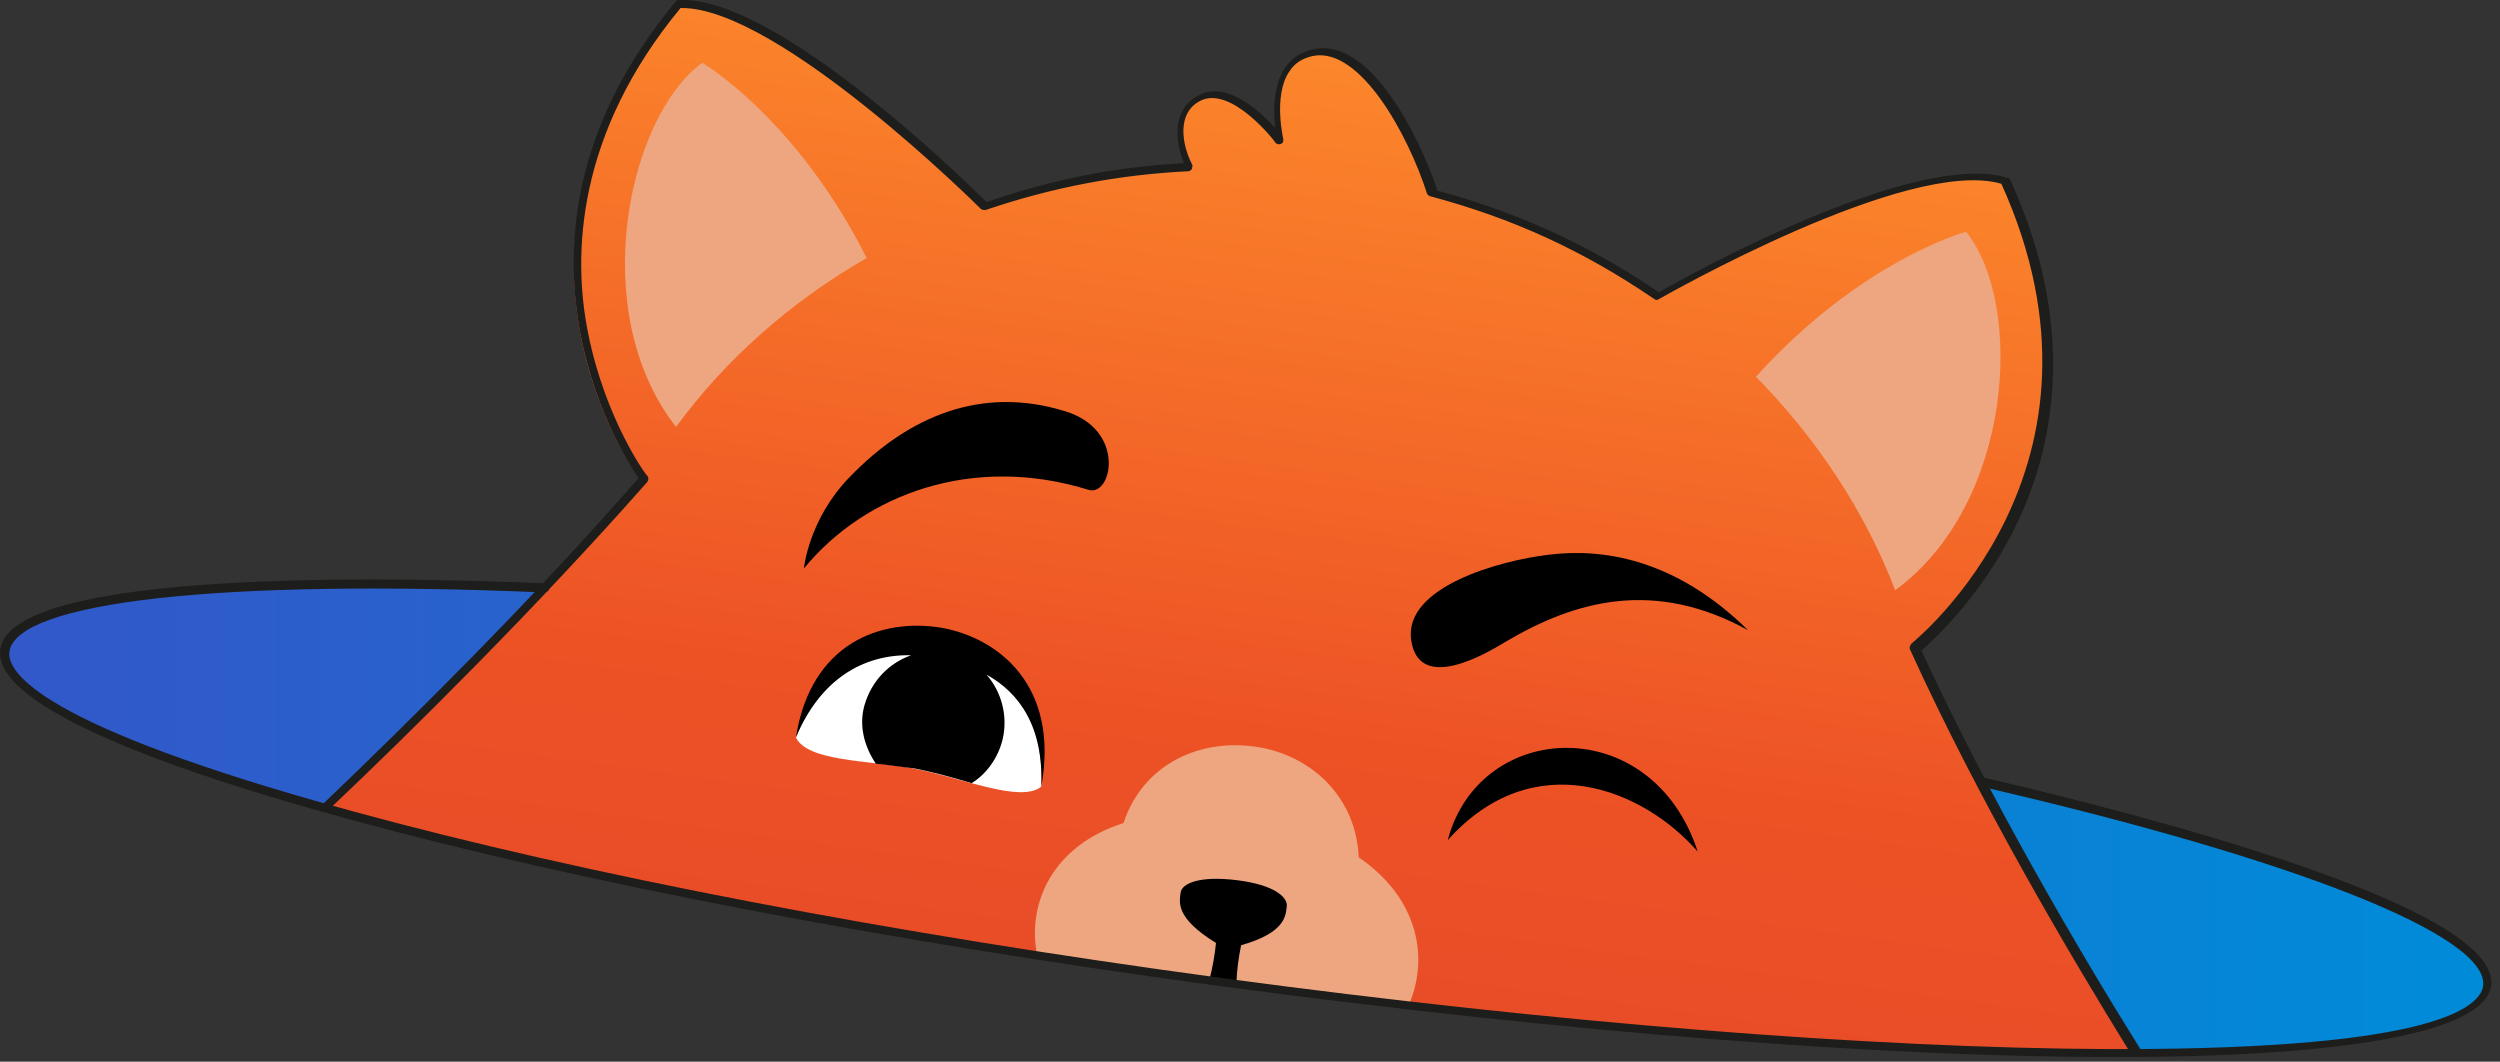
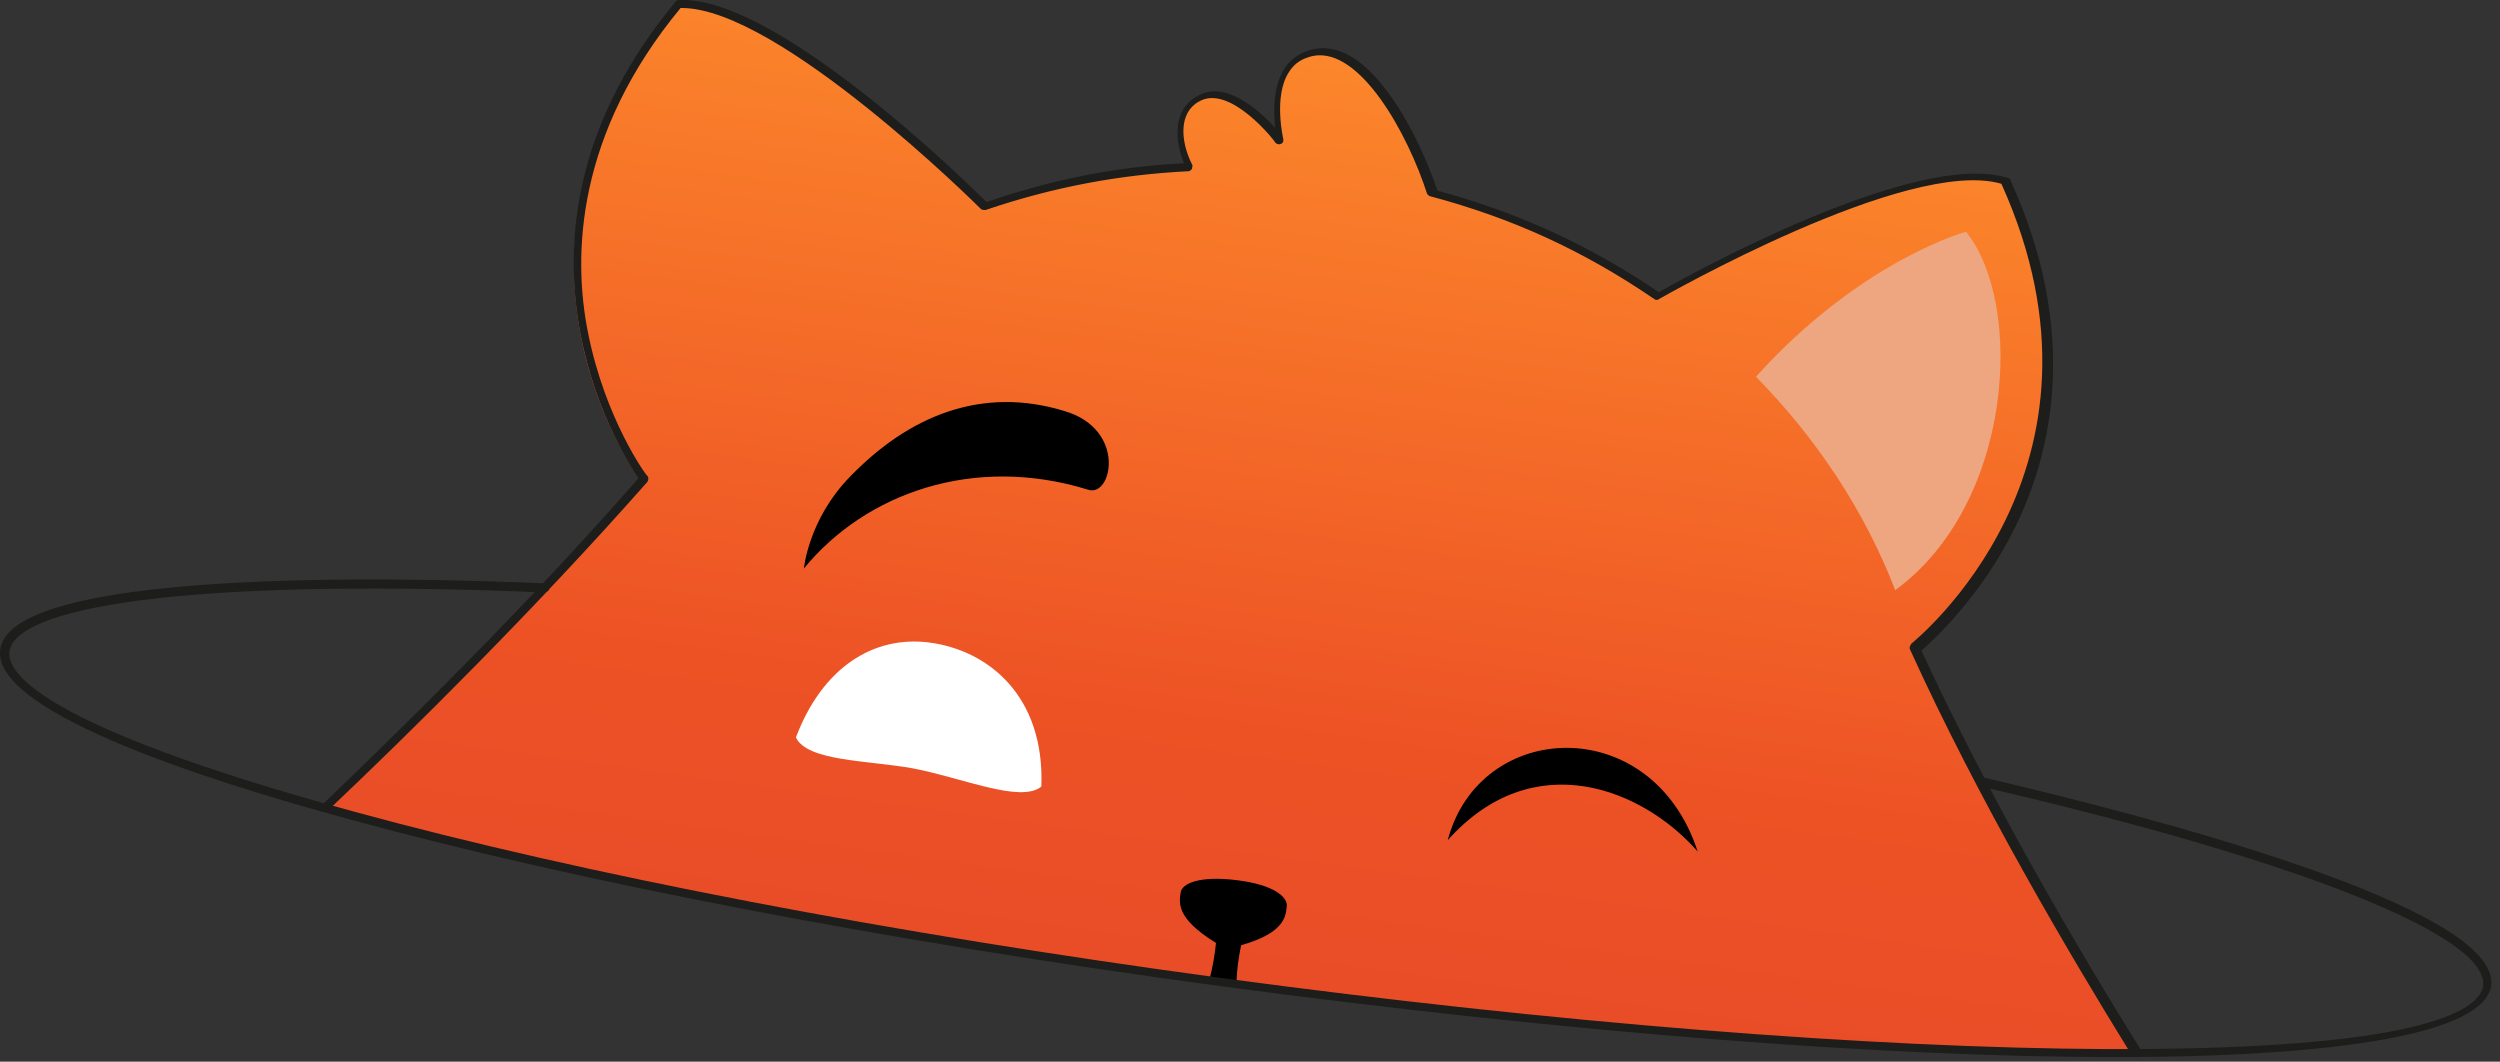
<svg xmlns="http://www.w3.org/2000/svg" width="219" height="93" viewBox="0 0 219 93" fill="none">
  <rect x="0" y="0" width="219" height="93" fill="#333333" stroke="none" />
-   <path d="M217.621 86.4C216.521 94.3 167.021 94.1 107.021 86C47.021 77.9 -0.779 64.9 0.321 56.9C1.421 49 50.921 49.2 110.921 57.3C170.921 65.4 218.721 78.5 217.621 86.4Z" fill="url(#paint0_linear_1378_1335)" />
-   <path d="M187.022 92.2C181.622 83.5 173.722 70 167.622 56.8C167.622 56.8 187.322 41.6 175.522 15.9C167.222 13.2 145.022 26 145.022 26C139.822 22.4 133.522 19.1 125.322 17C123.622 11.9 119.422 3.8 114.922 4.7C110.422 5.6 112.022 12.4 112.022 12.4C112.022 12.4 107.822 6.9 104.822 8.7C102.822 9.9 103.022 12.6 104.022 14.7C97.022 15 91.222 16.4 86.022 18.2C86.022 18.2 67.922 0.1 59.222 0.5C41.122 22.2 56.122 42.1 56.122 42.1C46.422 53.2 35.522 64 28.222 70.9C47.722 76.4 75.622 81.9 106.922 86.2C138.322 90.2 166.822 92.3 187.022 92.2Z" fill="url(#paint1_linear_1378_1335)" />
+   <path d="M187.022 92.2C181.622 83.5 173.722 70 167.622 56.8C167.622 56.8 187.322 41.6 175.522 15.9C167.222 13.2 145.022 26 145.022 26C139.822 22.4 133.522 19.1 125.322 17C123.622 11.9 119.422 3.8 114.922 4.7C110.422 5.6 112.022 12.4 112.022 12.4C112.022 12.4 107.822 6.9 104.822 8.7C102.822 9.9 103.022 12.6 104.022 14.7C97.022 15 91.222 16.4 86.022 18.2C86.022 18.2 67.922 0.1 59.222 0.5C41.122 22.2 56.122 42.1 56.122 42.1C46.422 53.2 35.522 64 28.222 70.9C47.722 76.4 75.622 81.9 106.922 86.2C138.322 90.2 166.822 92.3 187.022 92.2" fill="url(#paint1_linear_1378_1335)" />
  <path d="M187.021 92.6C186.921 92.6 186.821 92.5 186.721 92.4C181.221 83.5 173.321 70.1 167.321 56.9C167.221 56.7 167.321 56.6 167.421 56.4C167.621 56.2 186.621 41.1 175.321 16.1C167.121 13.7 145.521 26.1 145.321 26.2C145.221 26.3 145.021 26.3 144.921 26.2C138.621 21.9 132.421 19.1 125.321 17.2C125.221 17.2 125.121 17.1 125.021 17C123.321 11.7 119.121 4.1 115.021 4.9C114.121 5.1 113.421 5.5 112.921 6.3C111.521 8.4 112.421 12.2 112.421 12.2C112.421 12.4 112.421 12.5 112.221 12.6C112.021 12.7 111.821 12.6 111.721 12.5C111.721 12.4 107.721 7.3 105.021 8.9C103.221 9.9 103.421 12.4 104.421 14.4C104.521 14.5 104.421 14.6 104.421 14.8C104.321 14.9 104.221 15 104.121 15C98.021 15.3 92.222 16.4 86.322 18.4C86.222 18.4 86.021 18.4 85.921 18.3C85.721 18.1 68.222 0.7 59.721 0.7H59.621C50.521 11.7 50.121 22.3 51.521 29.2C53.021 36.7 56.621 41.7 56.721 41.7C56.822 41.8 56.822 42 56.721 42.2C47.022 53.2 36.121 64 28.721 71C28.622 71.1 28.322 71.1 28.221 71C28.122 70.9 28.122 70.6 28.221 70.5C35.522 63.5 46.321 52.9 55.921 41.9C54.321 39.5 42.221 20.5 59.221 0.1C59.322 3.66196e-05 59.421 0 59.521 0C59.621 0 59.721 0 59.822 0C68.322 0 84.521 15.8 86.421 17.7C92.221 15.7 97.822 14.6 103.721 14.3C102.821 12.1 102.821 9.5 104.921 8.4C107.321 7 110.221 9.6 111.721 11.2C111.521 9.8 111.521 7.6 112.521 6C113.121 5.1 114.021 4.5 115.121 4.3C120.021 3.3 124.321 11.9 125.921 16.7C132.921 18.6 139.121 21.4 145.321 25.6C147.721 24.2 167.921 13 175.921 15.6C176.021 15.6 176.121 15.7 176.121 15.8C182.221 29.2 179.721 39.7 176.521 46.2C173.521 52.3 169.321 56.1 168.321 57C174.321 70 182.121 83.3 187.621 92.1C187.721 92.3 187.721 92.5 187.521 92.6C187.121 92.6 187.121 92.6 187.021 92.6Z" fill="#1D1D1B" />
-   <path d="M123.421 88C125.121 84.1 124.421 78.8 119.021 75.1C118.821 69.9 114.921 66.1 109.921 65.4C104.721 64.7 100.021 67.2 98.421 72.1C92.121 74.1 90.021 79.2 90.821 83.5C96.121 84.3 101.521 85.1 107.021 85.9C112.621 86.7 118.021 87.4 123.421 88Z" fill="#EDA680" />
  <path d="M108.322 86.2C108.322 85 108.522 83.8 108.722 82.8C112.622 81.7 112.622 80.2 112.722 79.4C112.822 78.6 111.622 77.5 108.322 77.1C105.022 76.7 103.522 77.4 103.422 78.2C103.322 79 102.922 80.4 106.522 82.6C106.422 83.6 106.222 84.8 105.922 85.9C106.322 86 106.722 86 107.022 86.1C107.522 86 107.922 86.1 108.322 86.2Z" fill="black" />
  <path d="M153.821 33C163.021 22.8 172.221 20.3 172.221 20.3C177.321 26.6 176.421 44.1 166.021 51.7C163.321 44.7 159.121 38.4 153.821 33Z" fill="#EDA680" />
-   <path d="M75.921 22.6C69.721 10.3 61.521 5.5 61.521 5.5C55.021 10.2 51.321 27.3 59.221 37.4C63.621 31.4 69.321 26.4 75.921 22.6Z" fill="#EDA680" />
  <path d="M69.722 64.6C72.022 58.5 76.522 55.6 81.522 56.3C86.522 57 91.522 60.9 91.222 68.9C89.422 70.4 84.222 68.1 79.922 67.3C76.022 66.6 70.722 66.7 69.722 64.6Z" fill="white" />
-   <path d="M85.122 68.6C86.422 67.8 87.422 66.4 87.822 64.8C88.322 62.7 87.722 60.6 86.422 59.1C89.322 60.7 91.422 63.7 91.222 68.9C92.822 60 87.422 55.9 82.522 55C77.222 54.1 71.022 56.3 69.722 64.6C71.822 59.6 75.522 57.3 79.822 57.4C77.822 58.1 76.322 59.7 75.722 61.8C75.222 63.6 75.722 65.4 76.722 66.9C77.822 67 79.022 67.2 80.022 67.3C81.622 67.6 83.422 68.1 85.122 68.6Z" fill="black" />
  <path d="M70.422 49.8C75.822 43.2 85.322 39.8 95.322 42.9C97.422 43.6 98.722 37.6 93.222 36C86.022 33.8 79.622 36.4 74.422 41.8C70.822 45.5 70.422 49.8 70.422 49.8Z" fill="black" />
  <path d="M126.821 73.6C134.321 65.2 143.921 69.1 148.721 74.6C144.721 62.3 129.621 63 126.821 73.6Z" fill="black" />
-   <path d="M131.921 56.2C130.121 57.3 124.321 60.7 123.621 56.1C122.921 51.4 131.421 49.1 135.621 48.6C140.321 48 146.721 48.9 153.121 55.2C144.921 50.7 138.021 52.6 131.921 56.2Z" fill="black" />
  <path d="M185.221 92.6C165.221 92.6 137.721 90.5 107.021 86.4C78.021 82.5 50.821 77.3 30.721 71.8C16.321 67.9 -0.679 62.1 0.021 56.9C0.921 49.9 33.721 50.5 47.721 51.1C47.921 51.1 48.121 51.3 48.121 51.5C48.121 51.7 48.021 51.8 47.721 51.9C19.421 50.7 1.421 52.7 0.821 57.1C0.621 58.8 3.121 63.5 31.021 71.1C51.121 76.6 78.221 81.8 107.221 85.7C136.221 89.6 163.721 91.8 184.621 91.9C185.021 91.9 185.321 91.9 185.721 91.9C213.721 91.9 217.221 88.1 217.521 86.4C218.121 82 201.221 75.3 173.521 68.9C173.321 68.9 173.221 68.7 173.221 68.4C173.221 68.2 173.421 68.1 173.721 68.1C187.421 71.3 219.221 79.4 218.221 86.4C217.521 90.5 205.121 92.6 185.221 92.6Z" fill="#1D1D1B" />
  <defs>
    <linearGradient id="paint0_linear_1378_1335" x1="0.288" y1="71.657" x2="217.689" y2="71.657" gradientUnits="userSpaceOnUse">
      <stop stop-color="#3258C9" />
      <stop offset="1" stop-color="#008BD8" />
    </linearGradient>
    <linearGradient id="paint1_linear_1378_1335" x1="101.831" y1="124.245" x2="118.254" y2="4.594" gradientUnits="userSpaceOnUse">
      <stop offset="0.005" stop-color="#E0442E" />
      <stop offset="0.504" stop-color="#ED5225" />
      <stop offset="1" stop-color="#FC872B" />
    </linearGradient>
  </defs>
</svg>